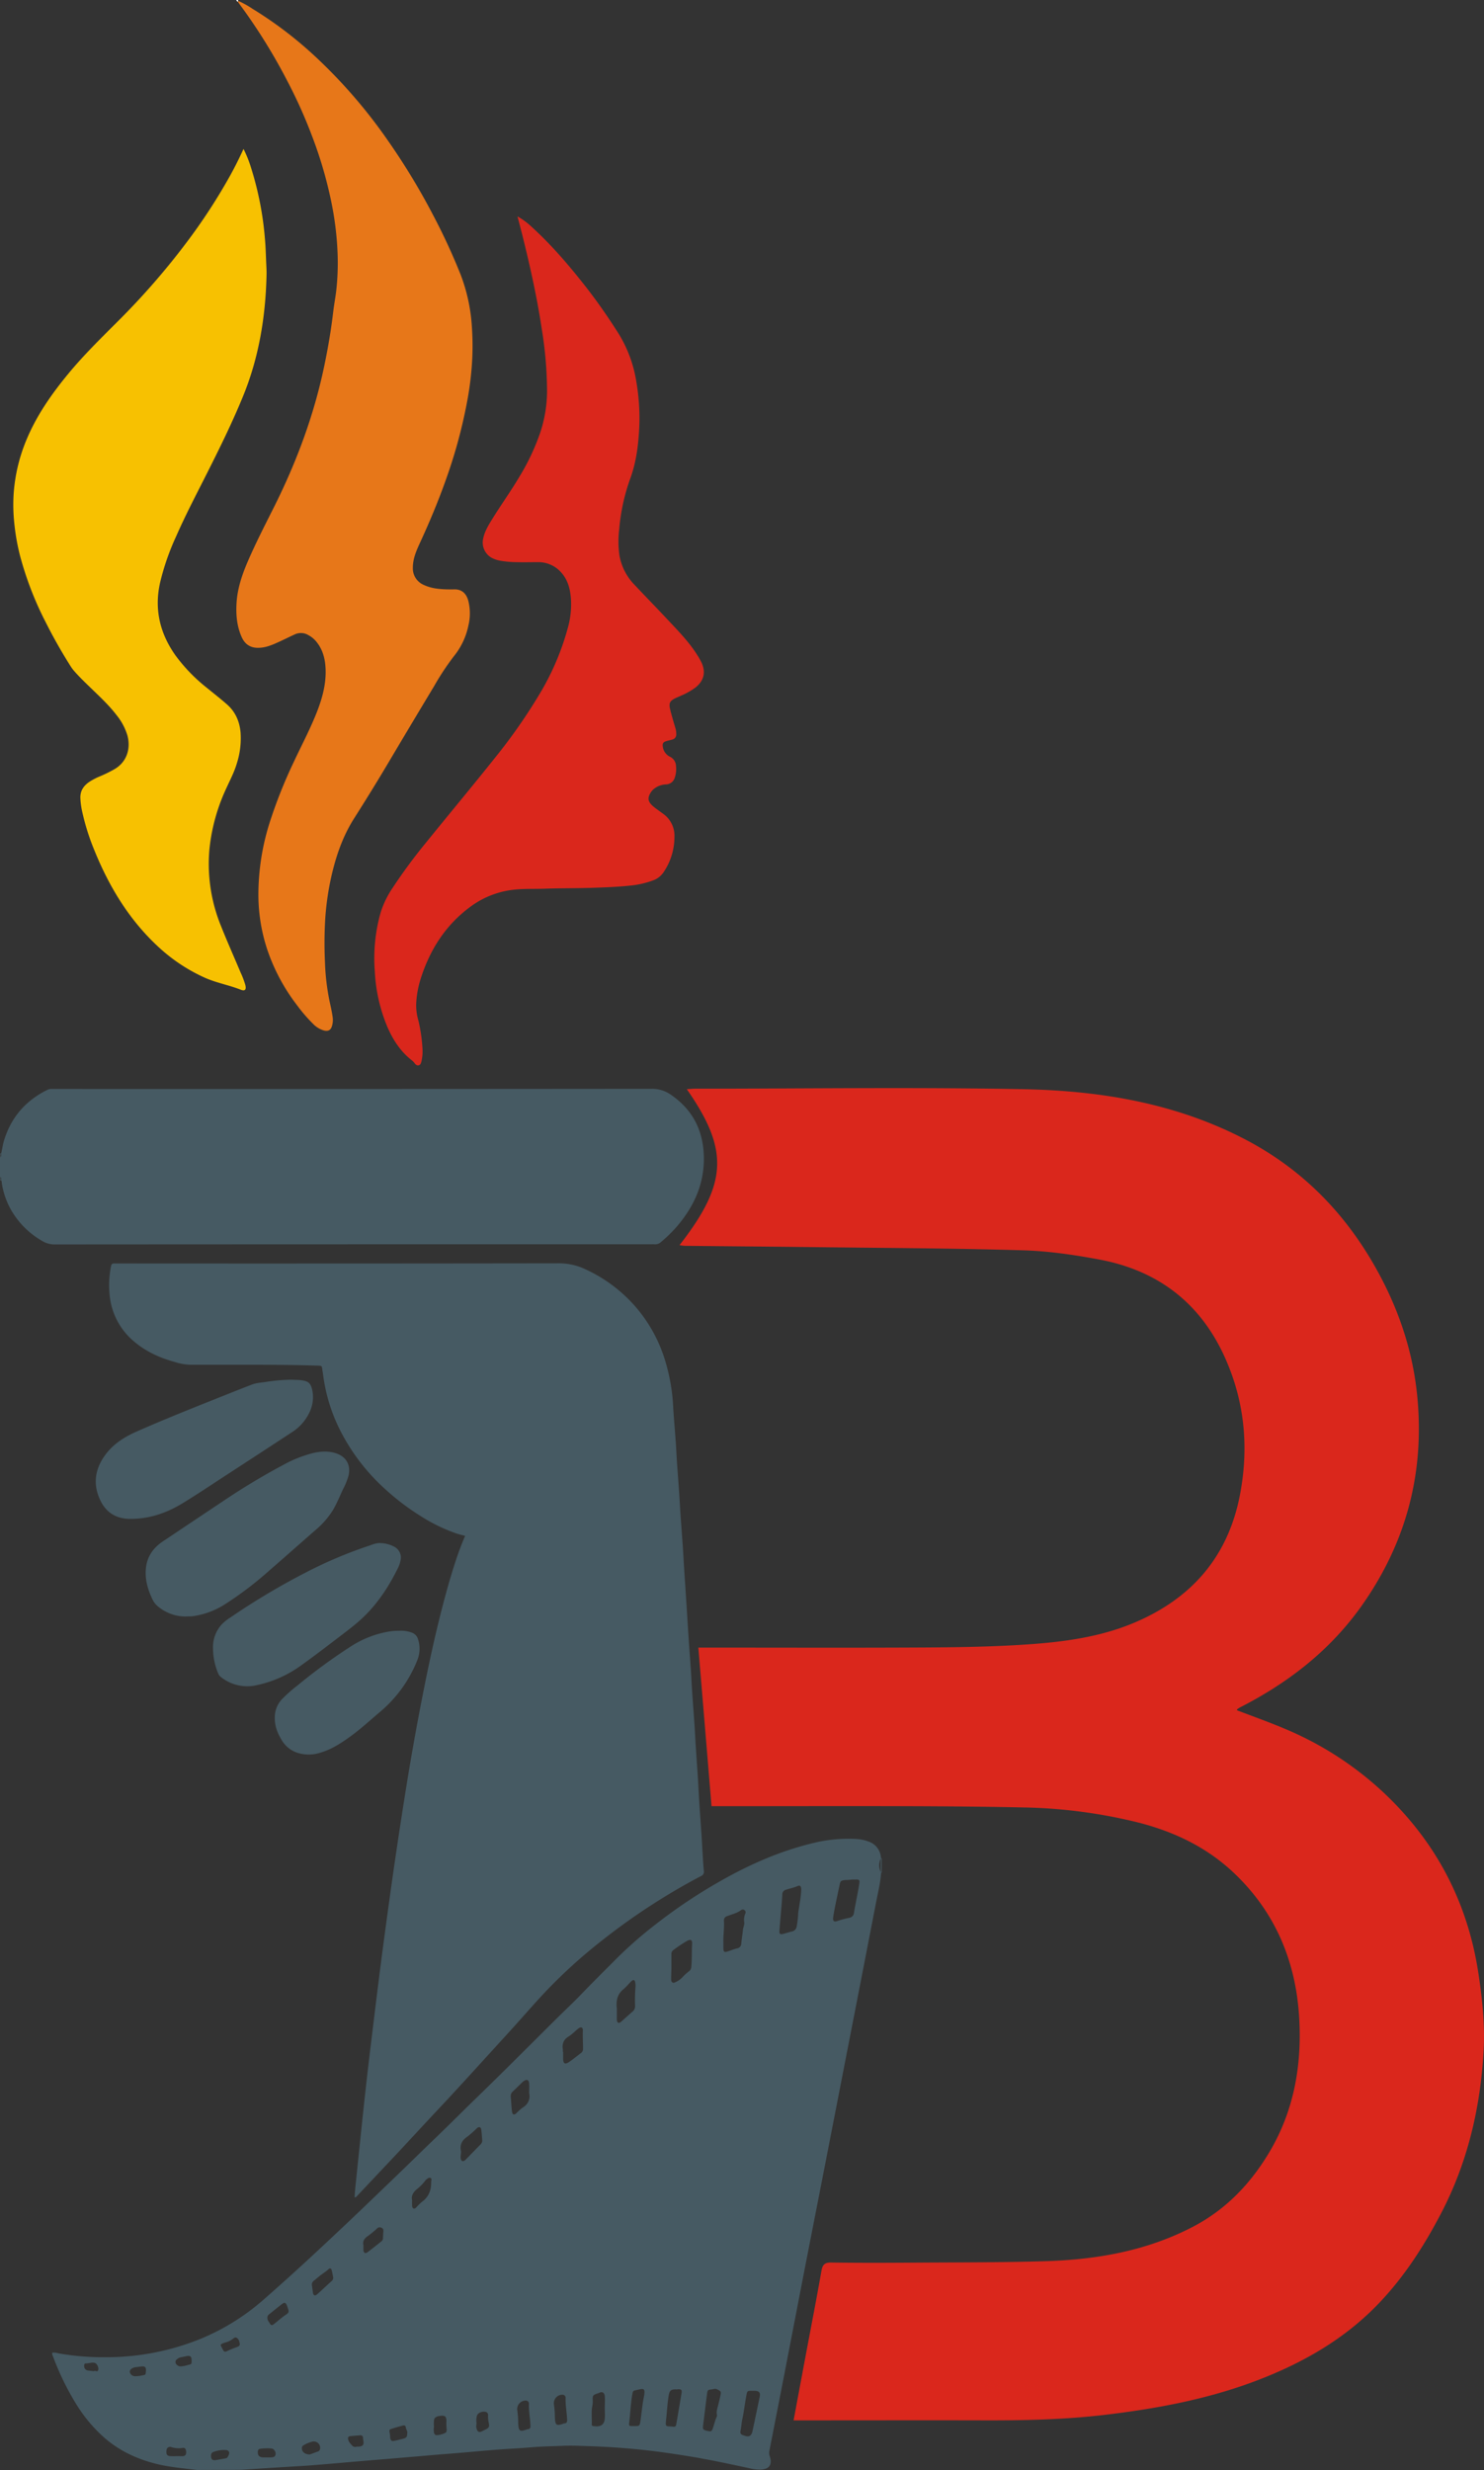
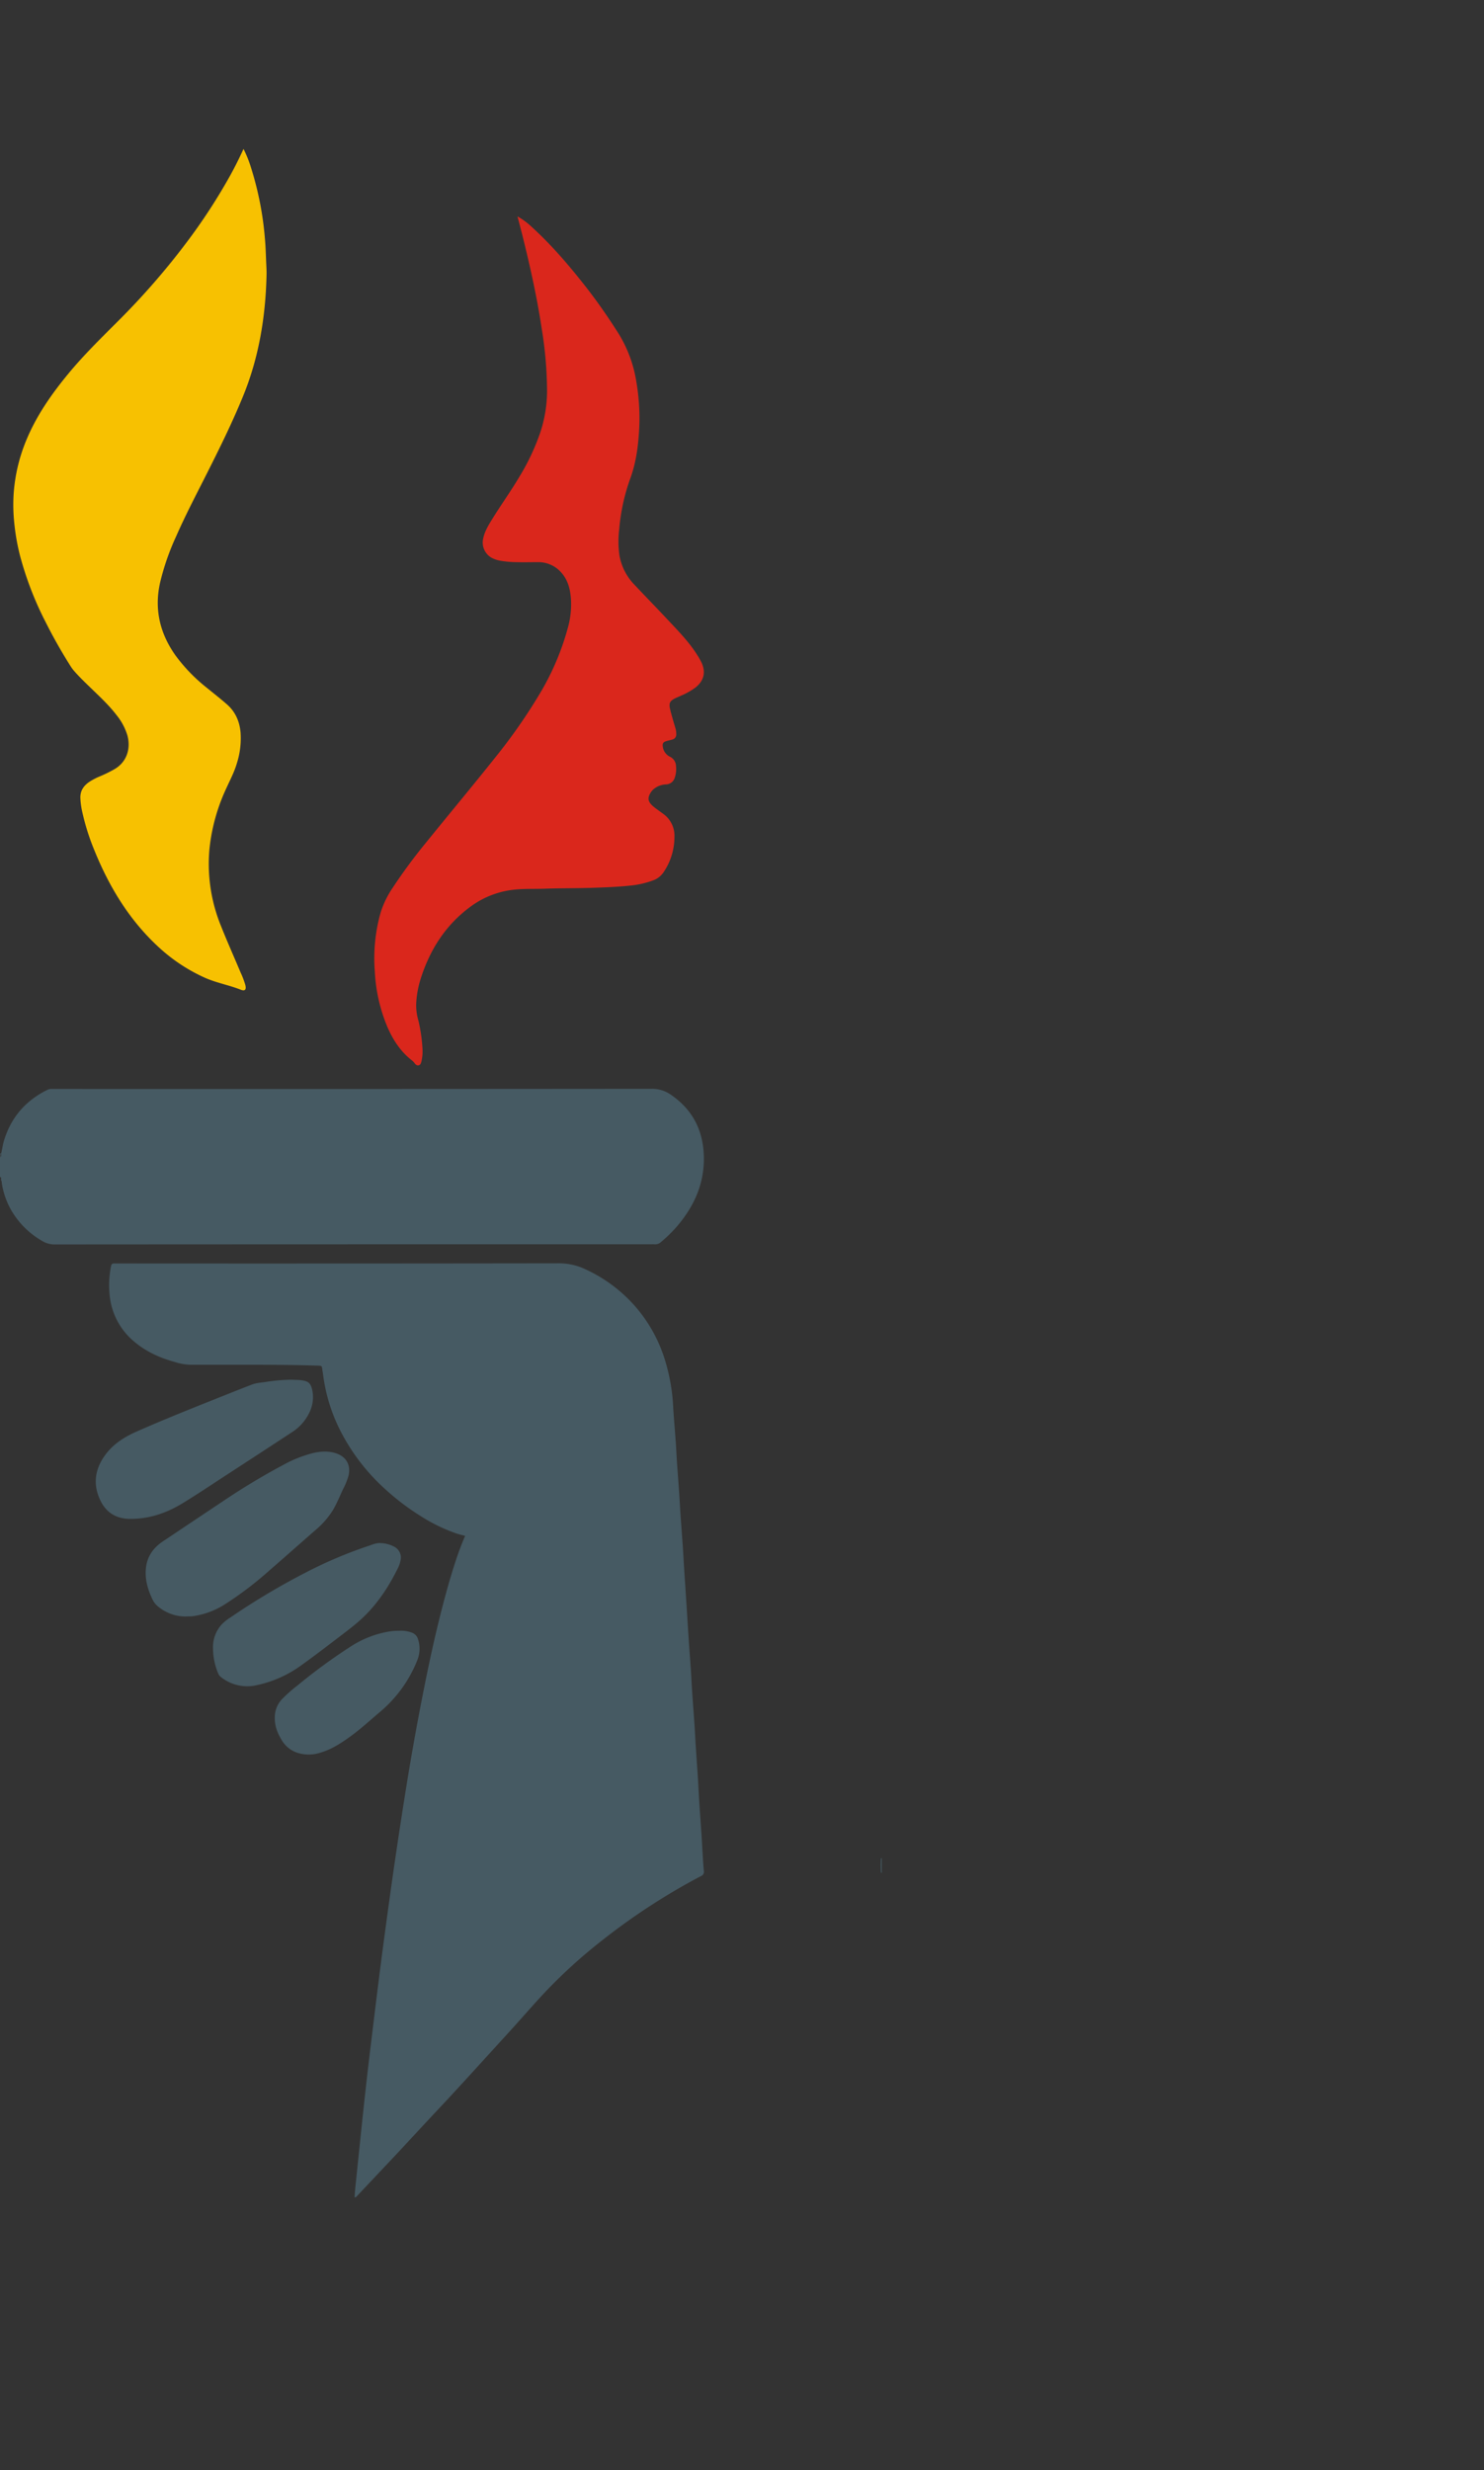
<svg xmlns="http://www.w3.org/2000/svg" viewBox="0 0 795.79 1323.88">
  <rect x="0" y="0" width="795.79" height="1323.88" fill="#333333" stroke="none" />
  <defs>
    <style>.cls-1{fill:#465a63;}.cls-2{fill:#fafbfb;}.cls-3{fill:#e77719;}.cls-4{fill:#f7c101;}.cls-5{fill:#da271c;}</style>
  </defs>
  <title>logo</title>
  <g id="Слой_2" data-name="Слой 2">
    <g id="Слой_1-2" data-name="Слой 1">
      <path class="cls-1" d="M349.54,666.92a13.83,13.83,0,0,1,1.44,0,4.44,4.44,0,0,0,3.49-1.23,75.45,75.45,0,0,0,8.4-8.18c9.32-10.86,14.94-23.13,14.56-37.74-.36-14-6.09-25.07-17.66-33a17.27,17.27,0,0,0-10.26-3.18q-160.2.15-320.39.08c-.56,0-1.12,0-1.68,0a4.18,4.18,0,0,0-2.07.49c-11.65,5.74-19.46,14.76-23.24,27.23-.7,2.29-.93,4.67-1.56,7,0,.67.27,1.43-.57,1.85v10.56c1,.37.44,1.21.57,1.84h0c.48.53.34,1.22.45,1.83a42.37,42.37,0,0,0,4.4,13.11A44.91,44.91,0,0,0,22.6,665.12,12.81,12.81,0,0,0,29.39,667Q189.46,666.89,349.54,666.92Z" />
      <path class="cls-1" d="M472.41,996a67,67,0,0,0,0,7.76l.2,0,.19-.06V996A.48.48,0,0,0,472.41,996Z" />
      <path class="cls-1" d="M.57,618.31,0,618.24v1.92C.58,619.66-.13,618.77.57,618.31Z" />
-       <path class="cls-1" d="M0,630.72v1.92l.57-.08h0C-.14,632.11.59,631.21,0,630.72Z" />
-       <path class="cls-2" d="M127.61,1l.08-.6c0-.15,0-.29,0-.44h-1C126.79.54,127.21.79,127.61,1Z" />
-       <path class="cls-1" d="M472.41,996a9.68,9.68,0,0,0-6.78-9,21.42,21.42,0,0,0-6.3-1.33,77.86,77.86,0,0,0-22.56,2c-18.2,4.29-35.09,11.73-51.25,21A279.87,279.87,0,0,0,352.14,1031a223.35,223.35,0,0,0-21.47,18.71c-6.36,6.41-12.8,12.74-19.06,19.26-4.09,4.27-8.44,8.29-12.64,12.46-14.47,14.35-28.85,28.8-43.48,43-7.34,7.12-14.56,14.37-21.93,21.46-5.24,5-10.44,10.12-15.66,15.18q-12,11.6-24,23.08-13.51,12.9-27.23,25.6-12.56,11.64-25.44,22.91a121,121,0,0,1-32.53,20.44,134.17,134.17,0,0,1-51.06,10.33,140.58,140.58,0,0,1-25.5-1.93c-1.37-.23-2.74-.8-4.17-.43a3.63,3.63,0,0,0,.46,1.93,144.12,144.12,0,0,0,12.71,26,80.51,80.51,0,0,0,15.12,17.85c8.57,7.34,18.54,11.75,29.47,14.18,6.56,1.46,13.23,2,19.87,2.82l20.64-.07c1.6,0,3.19,0,4.79-.14,6.36-.39,12.72-.81,19.09-1.21,5.81-.37,11.62-.65,17.43-1.11,8.42-.65,16.82-1.43,25.24-2.14,6.91-.59,13.83-1.14,20.74-1.72s14-1.21,21-1.8c4.44-.37,8.9-.7,13.34-1.08,6.51-.55,13-1.17,19.52-1.67,5.73-.44,11.47-.65,17.19-1.17,5.89-.53,11.79-.57,17.69-.83,3.9-.18,7.82,0,11.74.14,9,.24,18,.81,27,1.66,9.21.88,18.36,2.19,27.49,3.66,11.28,1.81,22.44,4.2,33.6,6.62a21.82,21.82,0,0,0,5.69.67c4.78-.21,6.46-2.58,5-7.13a5.31,5.31,0,0,1-.24-2.79q4-20.44,8-40.9,4.86-25.15,9.72-50.31,5.21-26.79,10.47-53.57,5.46-28,10.89-55.93,4.35-22.32,8.7-44.65,4.78-24.56,9.54-49.12c1-5.17,2.31-10.29,2.61-15.57A8.15,8.15,0,0,1,472.41,996ZM52.52,1270.6a.69.69,0,0,1-.81.32c-.46-.09-.91-.32-1.45,0-.88-.1-1.82-.2-2.76-.32a2.41,2.41,0,0,1-2.36-2.83c0-.54.26-1,.78-1,1.58,0,3.12-.66,4.72-.34C52.06,1266.64,53.25,1269.35,52.52,1270.6Zm25.72.45c-.16,1.85-.16,1.82-2,2.12a16.87,16.87,0,0,1-4,.45,3,3,0,0,1-2.45-1.64,1.74,1.74,0,0,1,.47-2.16,4.87,4.87,0,0,1,2.58-1.07c.93-.09,1.87-.22,2.8-.34C77.81,1268.14,78.43,1268.76,78.24,1271.05Zm20,45.39a12,12,0,0,1-1.9,0H94.7a35,35,0,0,1-3.55,0c-1.67-.18-2.14-1.08-1.85-3.16a1.87,1.87,0,0,1,2.55-1.68,12.58,12.58,0,0,0,6.06.45c1.15-.23,1.7.4,1.86,1.62C100,1315.35,99.53,1316.23,98.26,1316.44Zm2.64-48.87a17.09,17.09,0,0,1-3.94.78,3,3,0,0,1-2.58-1.43,1.75,1.75,0,0,1,.29-2.2,4.91,4.91,0,0,1,2.48-1.27c.93-.17,1.84-.38,2.77-.58,2.18-.45,2.85.12,2.84,2.42C102.76,1267.14,102.75,1267.12,100.9,1267.57Zm20.4,50c-2,.39-3.93.71-5.89,1.06-.93,0-1.78-.07-2.08-1.2-.37-1.34-.11-2.78,1-3.16a15.51,15.51,0,0,1,6.95-1.07,1.66,1.66,0,0,1,1.66,1.45C123,1315.46,122,1317.45,121.3,1317.58ZM127,1258a55.65,55.65,0,0,0-5.47,2.26c-1,.45-1.54.1-2-.89-1.23-2.52-2.24-2.72,1.32-3.86a10.89,10.89,0,0,0,4.22-2.07,2.08,2.08,0,0,1,1.3-.6,3,3,0,0,1,.65.23c1.11.72,1.32,1.94,1.54,3.08S127.79,1257.75,127,1258Zm20.76,57.45c-.13,1.14-.84,1.64-2.42,1.68-.79,0-1.59,0-2.38,0h-1.67c-2.28,0-3.28-1.14-3-3.38a1.3,1.3,0,0,1,1.24-1.23,25.48,25.48,0,0,1,6.17-.14C146.94,1312.5,147.94,1314.14,147.8,1315.45Zm5.65-74.88c-2.26,1.52-4.28,3.33-6.39,5-1.15.93-1.66.9-2.42-.37-.52-.87-1.26-1.69-1.2-2.82a2.09,2.09,0,0,1,.84-1.89c2.3-1.84,4.58-3.72,6.92-5.52,1.39-1.08,2-.88,2.68.7.24.59.44,1.19.63,1.8C155,1239,154.84,1239.63,153.45,1240.57Zm18.21,71.92a1.63,1.63,0,0,1-.87,1.36c-1.63.64-3.28,1.22-4.61,1.7-2.61,0-4.29-1.39-4.24-3.32a1.59,1.59,0,0,1,.83-1.58,18.09,18.09,0,0,1,4.86-2A3.43,3.43,0,0,1,171.66,1312.49Zm6.22-89.9c-2.59,2.37-5.14,4.79-7.76,7.12-1.17,1-2,.68-2.29-.88a1.93,1.93,0,0,1,0-.24c-.8-6.13-1.31-4.52,3.21-8.37,1.67-1.42,3.62-2.51,5.22-4,.68-.64,1.35-.43,1.62.51.36,1.3.56,2.65.83,4A2.36,2.36,0,0,1,177.88,1222.59Zm14.5,88.77c-.31,0-.64,0-1.06,0a2.21,2.21,0,0,1-2.51-.64c-.94-1.09-2-2.07-2.13-3.63a1.08,1.08,0,0,1,1-1.32c1.82-.19,3.64-.35,5.47-.47a1.29,1.29,0,0,1,1.55,1.39,10,10,0,0,0,.17,1.43C195.25,1310.35,194.6,1311.18,192.38,1311.36Zm13.22-115.24c-.06,1.2-.17,2.39-.18,3.59a2.21,2.21,0,0,1-1.06,1.78c-2.37,1.89-4.75,3.79-7.17,5.62-1.2.91-2.09.46-2.27-1a1.92,1.92,0,0,1,0-.24v-2.55c-.56-2.1.58-3.66,2.6-5a53.54,53.54,0,0,0,4.62-3.8,2,2,0,0,1,2.38-.52C205.57,1194.45,205.64,1195.21,205.6,1196.12Zm12.8,108.05c0,2-.36,2.46-2.19,2.94-1.53.39-3.06.81-4.62,1.13s-2-.09-2.3-1.58c-.1-.63,0-1.28-.15-1.9-.56-3-.44-2.48,2.43-3.43,1.43-.48,2.9-.82,4.35-1.25.92-.27,1.62-.08,1.76,1S218.59,1303.1,218.4,1304.17Zm12.85-135.11a.6.6,0,0,0,0,.23c.12,4.47-1.25,8.21-5,10.91a34.75,34.75,0,0,0-3.05,3c-1,1-2,.65-2.16-.74a24.42,24.42,0,0,1,0-3.11c-.58-2.42.53-4.3,2.56-6a23.8,23.8,0,0,0,4.34-4.4,4.74,4.74,0,0,1,1.41-1.27,1.58,1.58,0,0,1,1.56-.34C231.57,1167.75,231.38,1168.43,231.25,1169.06Zm8.06,134.5c-.54.91-4.85,2-5.74,1.54a2.1,2.1,0,0,1-.88-1.62,9.93,9.93,0,0,1,.06-2.83,14.51,14.51,0,0,1,0-3.09c0-1.4.77-2,1.88-2.4a4.09,4.09,0,0,1,.69-.17c3.51-.64,4.29.08,4.07,3.62-.06,1,.09,2.06.12,3.09A3.2,3.2,0,0,1,239.31,1303.56Zm9.63-145.41c-.86.44-1.47.08-1.75-.89-.41-1.43.2-2.85.06-4.24-.73-3.41.48-5.83,3.35-7.75a62.18,62.18,0,0,0,5.19-4.59c1.15-1,2.13-.63,2.34.85.25,1.81.35,3.64.5,5.46a2.87,2.87,0,0,1-.89,2.38c-2.58,2.61-5.13,5.26-7.7,7.88A4.48,4.48,0,0,1,248.94,1158.15Zm11.64,143.92c-.64.33-1.28.65-1.93,1-1.78.84-2.54.42-3.09-1.53-.3-1,.07-2.06,0-3.08a10.89,10.89,0,0,1,.13-3.32c.46-2.11,3.18-2.84,4.85-2.42a1.7,1.7,0,0,1,1.23,1.86,17.23,17.23,0,0,0,.46,4.48C262.45,1300.71,262.11,1301.28,260.58,1302.07Zm14-170.27c-.29-2.69-.44-5.38-.64-8.07a3,3,0,0,1,.93-2.58c1.86-1.74,3.66-3.55,5.49-5.32a5.06,5.06,0,0,1,.58-.42c1.59-1.14,2.7-.68,2.86,1.31.13,1.5,0,3,0,5.16.67,3-.37,5.9-3.67,7.91a28.6,28.6,0,0,0-3.2,2.86C275.63,1133.78,274.77,1133.5,274.59,1131.8ZM282.94,1302a.62.62,0,0,0-.23.07c-4,1.47-4.61,1-4.81-3.1a52.11,52.11,0,0,0-.52-7.15,4.56,4.56,0,0,1,4.63-5.16,1.62,1.62,0,0,1,1.63,1.74c-.13,3.85.61,7.62.79,11.11C284.57,1301,284.4,1302,282.94,1302Zm19.66-3.13a.63.63,0,0,0-.22.07c-4,1.47-4.62,1-4.81-3.1a53.75,53.75,0,0,0-.53-7.15,4.57,4.57,0,0,1,4.64-5.16,1.62,1.62,0,0,1,1.63,1.74c-.13,3.85.61,7.62.78,11.11C304.24,1297.9,304.07,1298.86,302.6,1298.91Zm8.9-198.46c-2.08,1.6-4.12,3.27-6.28,4.75s-3.18,1-3.24-1.64c0-1.27,0-2.55,0-3.82h-.16a7.87,7.87,0,0,0,0-1.19c-.47-3,.35-5.33,3.12-7,1.88-1.15,3.41-2.86,5.17-4.23,1.45-1.13,2.53-.7,2.45,1.1-.15,3.27.09,6.53.09,9.79A2.74,2.74,0,0,1,311.5,1100.45ZM324.33,1296c-.26,4.29-2.91,4.84-6.32,4.31-.63-.1-.7-.58-.68-1.07.14-3.26-.36-6.53.32-9.77a14.58,14.58,0,0,0,.17-3.56c-.09-1.81.36-2.32,2.14-2.9a10.19,10.19,0,0,0,1.34-.49c1.51-.76,2.81-.28,3,1.77s0,4.29,0,6.44h0C324.34,1292.47,324.43,1294.23,324.33,1296Zm6.5-213a7.55,7.55,0,0,1-.05-1.43v-4.79a1.92,1.92,0,0,0,0-.24c-.5-4.06.2-7.65,3.61-10.42,1.53-1.24,2.75-2.88,4.2-4.24,1.09-1,1.82-.75,2.08.75a10,10,0,0,1,.09,2.62,86.47,86.47,0,0,0-.2,9.79,3.68,3.68,0,0,1-1.35,3.13c-2.1,1.82-4.15,3.7-6.23,5.53C331.91,1084.6,331.11,1084.34,330.83,1083Zm14.45,201.74c-.86,4.2-1.19,8.51-1.83,12.76-.42,2.82-.48,2.81-3.35,2.83-.4,0-.79,0-1.19,0-1.48,0-1.7-.2-1.52-1.69.61-5,.79-10.1,1.65-15.11.34-2,.44-2.14,2.26-2.5C344.66,1280.31,346.38,1279.31,345.28,1284.7Zm20.24-2.33c-.75,4.55-1.53,9.1-2.31,13.64-.2,1.18-.39,2.36-.62,3.53a1.22,1.22,0,0,1-1.53,1.1c-4.24-.5-4.34.61-3.8-4.5.4-3.78.62-7.58,1.18-11.35.41-2.78.67-4.43,4.39-4.14a8.63,8.63,0,0,1,1.21-.11C365.29,1280.61,365.73,1281.11,365.52,1282.37ZM371.13,1042c-.26,4.06,0,8.14-.42,12.19a3.12,3.12,0,0,1-1.09,2.26,27.08,27.08,0,0,0-3.84,3.52,12,12,0,0,1-3.73,2.51c-1.19.66-2.15,0-2.15-1.54,0-1.91.09-3.83.14-5.74,0-.4,0-.8,0-1.2,0-2.16,0-4.31,0-6.47a2.49,2.49,0,0,1,1-2.31,79.64,79.64,0,0,1,7.35-4.91C370.42,1039.24,371.28,1039.74,371.13,1042Zm15.26,241.65c-.4,2-.88,3.87-1.35,5.8-.38,1.54-.94,3-.61,4.69a2,2,0,0,1-.07,1.17c-1,2.11-1.42,4.39-2.21,6.55-.29.83-.71,1.43-1.81,1.26-.37-.08-.85-.15-1.31-.26-2-.48-2.25-.88-2-2.81.7-5.67,1.42-11.34,2.12-17,.24-1.89.4-2.18,2.31-2.35,1.05-.1,2-.67,3.23,0C386.48,1281.63,386.78,1281.77,386.39,1283.68Zm9-239.38c-1.8.41-3.48,1.12-5.21,1.69s-2.22.25-2.27-1.73c0-1,0-2.08,0-3.12-.09-3.9.54-7.79.3-11.7A2.3,2.3,0,0,1,390,1027c2.49-1,5.19-1.57,7.42-3.22a1.42,1.42,0,0,1,1.79,0,1.44,1.44,0,0,1,.42,1.92,8.7,8.7,0,0,0-.53,4.68c.16,1.4-.58,2.63-.71,4-.24,2.45-.65,4.89-.87,7.34A2.67,2.67,0,0,1,395.37,1044.3Zm12,240.37q-1.69,8.16-3.43,16.33c-.18.85-.34,1.71-.56,2.55-.58,2.16-1.91,2.79-4.06,2-1.09-.41-2.44-.52-2.31-2.18.5-2.28.57-4.62,1.06-6.85.93-4.28,1.36-8.64,2.22-12.92.39-2,.53-2.14,2.42-2.14.71,0,1.43,0,2.14,0C407.14,1281.55,407.84,1282.42,407.38,1284.67Zm20.65-259a53.41,53.41,0,0,1-.8,6.86,3.2,3.2,0,0,1-2.56,2.73c-1.47.35-2.9.84-4.37,1.22-2,.54-2.49.19-2.33-1.87.28-3.73.63-7.45.93-11.17.22-2.61.44-5.23.6-7.85a2.58,2.58,0,0,1,1.87-2.67c2.1-.7,4.28-1.09,6.34-2,1.41-.62,2,.2,1.93,2.25C429.46,1017.39,428.52,1021.5,428,1025.68Zm32.76-16.18c-.43,2.91-1,5.79-1.57,8.69-.43,2.34-.93,4.68-1.28,7a3,3,0,0,1-2.54,2.76,55.23,55.23,0,0,0-6.67,1.81c-1.4.47-2.15-.11-2-1.68.31-2.44.81-4.86,1.29-7.28.71-3.51,1.47-7,2.21-10.51.43-2.05.66-2.28,2.8-2.57.63-.09,1.27,0,1.91-.08s1.11-.09,1.66-.13v-.07c.72,0,1.44,0,2.15,0C460.73,1007.34,461.08,1007.58,460.79,1009.5Z" />
      <path class="cls-1" d="M191.27,1177.22l10.85-11.5c3.83-4.07,7.68-8.12,11.5-12.21,5.07-5.43,10.1-10.88,15.16-16.31,4.52-4.85,9.07-9.67,13.57-14.53q7.47-8.1,14.88-16.25,8.81-9.64,17.59-19.29c5.9-6.51,11.61-13.18,17.65-19.55A276.93,276.93,0,0,1,323,1039.92a343.77,343.77,0,0,1,53-34.43,2.34,2.34,0,0,0,1.44-2.65c-.19-2-.33-4-.46-6-.26-4.22-.48-8.44-.76-12.66-.41-6.36-.88-12.73-1.29-19.09-.27-4.14-.44-8.28-.71-12.42-.37-5.73-.79-11.45-1.16-17.17-.24-3.74-.4-7.49-.66-11.23-.38-5.72-.84-11.44-1.22-17.16-.26-3.82-.42-7.64-.67-11.46-.36-5.41-.79-10.81-1.15-16.22-.44-6.6-.84-13.21-1.26-19.81s-.88-13.36-1.31-20c-.23-3.66-.41-7.33-.66-11-.39-5.64-.83-11.27-1.22-16.91-.25-3.66-.42-7.33-.67-11-.37-5.4-.8-10.8-1.17-16.21-.26-3.82-.42-7.64-.69-11.46-.44-6.21-1-12.4-1.37-18.61a102.76,102.76,0,0,0-4.33-25.16,78.84,78.84,0,0,0-16.75-29.86,79.78,79.78,0,0,0-26.55-19.36,32.56,32.56,0,0,0-13.88-2.94q-118.06.17-236.14.08c-.64,0-1.29,0-1.92,0-1.17-.1-1.7.33-1.92,1.54a51.66,51.66,0,0,0-.42,17.84,36.67,36.67,0,0,0,12.21,21.95c6.57,5.78,14.29,9.27,22.64,11.55a30,30,0,0,0,7.75,1.41c22.79.1,45.58-.23,68.36.47,2.55.08,2.55,0,2.83,2.48.08.64.23,1.26.31,1.89a91.91,91.91,0,0,0,9,29.91,108.06,108.06,0,0,0,23.9,31.5,130.08,130.08,0,0,0,19.4,14.81A90.69,90.69,0,0,0,245,822c1.42.47,2.88.79,4.43,1.21-2,4.56-3.63,9.06-5.13,13.6-3.37,10.24-6.17,20.64-8.76,31.11-4.07,16.44-7.45,33-10.62,49.65q-4,21-7.38,42.2-3.08,19.26-5.89,38.55c-1.9,12.94-3.66,25.89-5.4,38.85-2.53,18.73-4.81,37.48-7.08,56.23q-2,16.26-3.77,32.54c-1.66,15.37-3.22,30.75-4.81,46.12-.2,1.87-.32,3.76-.47,5.61C190.77,1177.85,191,1177.5,191.27,1177.22Z" />
-       <path class="cls-3" d="M127.61,1c.18.27.34.55.53.8A304.72,304.72,0,0,1,154,43.27,262.72,262.72,0,0,1,167.36,73a224.23,224.23,0,0,1,9.83,33A169.21,169.21,0,0,1,181,135.13a132.35,132.35,0,0,1-.8,21.52c-.45,3.48-1.1,6.92-1.51,10.4-1.13,9.76-2.79,19.42-4.79,29-5.55,26.67-15,51.93-27.22,76.23-4.63,9.21-9.33,18.38-13.46,27.83-3.23,7.42-5.9,15-6.38,23.2-.37,6.2.18,12.32,2.72,18.07,1.65,3.73,4.45,5.85,8.79,5.84,4.07,0,7.63-1.54,11.19-3.17,2.91-1.32,5.76-2.77,8.67-4.08a7.72,7.72,0,0,1,7.14.44,13.86,13.86,0,0,1,4.09,3.28c3.63,4.29,4.95,9.4,5.16,14.86.32,8.15-1.81,15.83-4.75,23.29-3.64,9.23-8.34,18-12.5,26.95A259.45,259.45,0,0,0,144.89,440a127.87,127.87,0,0,0-6.32,40.75,93.69,93.69,0,0,0,4.68,28,102.55,102.55,0,0,0,16.07,30.08,83.76,83.76,0,0,0,8.43,9.8,13.16,13.16,0,0,0,6.05,3.72c2.24.51,3.59-.25,4.22-2.41a11.27,11.27,0,0,0,.37-4.73c-.4-3-1.12-6-1.74-8.93a123.62,123.62,0,0,1-2.39-20.65,216.21,216.21,0,0,1,.08-22.05,147.78,147.78,0,0,1,3.21-23.21c2.5-11.23,6.16-22,12.36-31.76s12.23-19.49,18.1-29.39q12.35-20.82,24.83-41.54a140,140,0,0,1,10.59-16,38.11,38.11,0,0,0,7.77-16.52,27.42,27.42,0,0,0-.1-13.26c-1.1-3.91-3.58-6.19-7.81-6-1.19.06-2.4,0-3.6,0-4.24-.12-8.44-.53-12.36-2.36a9.61,9.61,0,0,1-5.94-9.32c0-4.58,1.73-8.73,3.6-12.8,5.08-11,9.81-22.21,13.88-33.65a271.82,271.82,0,0,0,12-44.6,168.74,168.74,0,0,0,2.39-21.37,144.4,144.4,0,0,0-.21-16.51,94.17,94.17,0,0,0-6-28,332.07,332.07,0,0,0-15-32.38A356,356,0,0,0,208.33,75.8a277,277,0,0,0-40.44-46.58A210.29,210.29,0,0,0,135.42,4.73,50.71,50.71,0,0,0,127.69.44.37.37,0,0,1,127.61,1Z" />
      <path class="cls-4" d="M10.76,297.93a177.42,177.42,0,0,0,13.8,35.68q6.09,12.11,13.35,23.55a20.41,20.41,0,0,0,1.86,2.49c2.94,3.38,6.19,6.45,9.4,9.56,4.64,4.5,9.39,8.91,13.33,14.08a31.66,31.66,0,0,1,5.83,10.92c1.91,7.1-.38,14.22-6.85,18a69.33,69.33,0,0,1-7.73,3.82A35.76,35.76,0,0,0,48,419c-3.19,2.14-5.11,4.93-4.89,9a41.51,41.51,0,0,0,.83,6.4,122.89,122.89,0,0,0,6.44,20.79c8.22,20.43,19.44,38.84,36,53.64a92,92,0,0,0,23,15c6.35,2.93,13.25,4.08,19.71,6.63,2.28.9,3.08,0,2.47-2.51A46.88,46.88,0,0,0,129,521.2c-3.5-8.32-7.19-16.56-10.52-24.94a87.92,87.92,0,0,1-6.15-41.3,101.07,101.07,0,0,1,9-32.39c2-4.42,4.31-8.72,5.68-13.44a44.07,44.07,0,0,0,2-16.52c-.55-6-2.8-11.15-7.36-15.12-3.48-3.05-7.14-5.9-10.72-8.83A89.79,89.79,0,0,1,94,351.15c-8.22-11.67-11.3-24.44-8.22-38.58a131,131,0,0,1,8.67-25.08c5-11.41,10.82-22.46,16.43-33.59,6.8-13.48,13.48-27,19.24-41,8.68-21,12.31-43,12.81-65.62.06-2.55-.15-5.1-.24-7.65-.15-3.83-.27-7.65-.61-11.47A172,172,0,0,0,134.65,90a63.68,63.68,0,0,0-4.07-10.18c-2.35,5.18-4.69,9.79-7.19,14.33a307.47,307.47,0,0,1-22,34A392,392,0,0,1,63,172.41c-9,9-18.07,17.87-26.18,27.68C27.67,211.15,19.49,222.81,14,236.2a90.92,90.92,0,0,0-6.65,28.05,92.14,92.14,0,0,0,.23,15.31A117.65,117.65,0,0,0,10.76,297.93Z" />
      <path class="cls-5" d="M263.52,298.91a16,16,0,0,0,4.27,1.54,54.46,54.46,0,0,0,9.27.86c3.83.11,7.68,0,11.51,0a16.18,16.18,0,0,1,11.82,4.93c4.06,4.15,5.39,9.33,5.78,14.84a46.07,46.07,0,0,1-1.66,15.4,140.08,140.08,0,0,1-14.1,33.71A298.22,298.22,0,0,1,265.57,406c-12.17,15.29-24.71,30.29-37,45.47A287.88,287.88,0,0,0,210.47,476a50.25,50.25,0,0,0-6.35,13.1A90.05,90.05,0,0,0,201,520.78a87.75,87.75,0,0,0,6.85,29.93c3,6.8,7,12.93,12.94,17.57a8,8,0,0,1,1.5,1.53c.54.74,1.2,1.39,2.18,1.19s1.29-1.16,1.49-2a23.17,23.17,0,0,0,.59-6.89,84.14,84.14,0,0,0-2.2-15.14,29.84,29.84,0,0,1-1.19-8.5,52.7,52.7,0,0,1,2.42-13.86c5-15.74,13.52-29.05,27-38.86a47.71,47.71,0,0,1,24.16-9c5-.46,10-.23,15.07-.41,8.54-.31,17.09-.19,25.64-.48,6.78-.23,13.56-.45,20.3-1.18a48.23,48.23,0,0,0,12.58-2.85,11.42,11.42,0,0,0,5.54-4.38,33.75,33.75,0,0,0,5.8-18.95,14.4,14.4,0,0,0-6.12-12.36c-1.16-.84-2.33-1.68-3.48-2.54a22.91,22.91,0,0,1-2.24-1.8c-2.44-2.33-2.66-4.15-.88-7a7.6,7.6,0,0,1,1.92-2.12,11.07,11.07,0,0,1,6.21-2.25,5,5,0,0,0,4.77-3.67,13.92,13.92,0,0,0,.65-6.12,5.68,5.68,0,0,0-3.15-5,7,7,0,0,1-3.93-5.41c-.25-1.75.18-2.48,1.91-3,1.06-.35,2.18-.51,3.23-.86a2.73,2.73,0,0,0,2.08-2.87,10.88,10.88,0,0,0-.34-2.84c-.52-1.76-1.06-3.52-1.55-5.28-.54-1.93-1.11-3.84-1.51-5.79-.55-2.62,0-3.82,2.41-5.1,1.2-.64,2.48-1.11,3.7-1.69a37.21,37.21,0,0,0,7.69-4.37c4.41-3.58,5.54-8.09,3.18-13.24a35.7,35.7,0,0,0-2.36-4.17c-4.2-6.66-9.64-12.31-15-18-6.11-6.54-12.36-12.94-18.49-19.46a30,30,0,0,1-8.17-15.7,52.68,52.68,0,0,1-.16-14.08,106.55,106.55,0,0,1,5.77-26.84c3-8,4.22-16.2,4.8-24.56a114.06,114.06,0,0,0-1.36-27.67A69.56,69.56,0,0,0,331.83,179C326.58,170.7,321,162.6,315,154.84c-9.13-11.73-18.72-23.05-29.73-33.09A38,38,0,0,0,277.5,116c1,3.89,1.92,7.26,2.76,10.65,4.06,16.33,7.71,32.75,10.22,49.41a212.83,212.83,0,0,1,2.88,33.81,71.77,71.77,0,0,1-3.54,21.63,119.84,119.84,0,0,1-11.16,23.8c-4.51,7.64-9.7,14.85-14.37,22.38-2.27,3.66-4.6,7.31-5.32,11.69A9.42,9.42,0,0,0,263.52,298.91Z" />
      <path class="cls-1" d="M84.51,860.85a23.06,23.06,0,0,0,15,5.57c1.75-.12,3,0,4.3-.22a42.92,42.92,0,0,0,17.09-6.51,186.56,186.56,0,0,0,23.61-18c8.15-7.05,16.2-14.2,24.31-21.29a45.39,45.39,0,0,0,9.76-11.1c2.1-3.6,3.66-7.45,5.41-11.21a35.22,35.22,0,0,0,3-7.56c1.05-5.17-1.2-9.44-6.1-11.32-4.26-1.63-8.61-1.39-13-.4a67.49,67.49,0,0,0-16,6.36,363.11,363.11,0,0,0-32.62,19.66c-10.65,7.07-21.26,14.21-31.9,21.31-5.44,3.63-8.75,8.54-9.19,15.18-.38,5.74,1.21,11.06,3.7,16.14A10.35,10.35,0,0,0,84.51,860.85Z" />
      <path class="cls-1" d="M121.91,790.26q17.28-11.22,34.51-22.53A25.5,25.5,0,0,0,166,756.91a18.64,18.64,0,0,0,1.44-11.9c-.76-3.44-1.92-4.64-5.4-5.16-1.88-.28-3.81-.24-5.71-.34a91.69,91.69,0,0,0-14.05,1.23c-2.44.35-4.93.47-7.27,1.39-3.64,1.42-7.28,2.83-10.92,4.28-17,6.78-34.13,13.5-50.92,20.92-7,3.1-13.2,7.15-17.53,13.63-4.74,7.09-5.67,14.6-2.17,22.5,3.1,7,8.52,10.56,16.16,10.63,10.11.1,19.38-3,27.91-8.15C105.79,800.94,113.8,795.53,121.91,790.26Z" />
      <path class="cls-1" d="M118.53,898.91a22.59,22.59,0,0,0,19.21,4.29,62.56,62.56,0,0,0,24.08-10.82c6.5-4.65,12.85-9.51,19.2-14.36,4.94-3.79,10-7.47,14.44-11.85,7.63-7.47,13.3-16.32,18-25.85a15.92,15.92,0,0,0,1.36-4.08,6.54,6.54,0,0,0-3-7,16.51,16.51,0,0,0-7.52-2.15c-2.49-.22-4.69.83-6.94,1.57a234.79,234.79,0,0,0-33.91,14.44,373.29,373.29,0,0,0-39.69,23.71,25.35,25.35,0,0,0-5,4,18.14,18.14,0,0,0-4.52,12.94,35.12,35.12,0,0,0,2.74,13.12A4.72,4.72,0,0,0,118.53,898.91Z" />
      <path class="cls-1" d="M161,939.87a19.9,19.9,0,0,0,10.63-.42c6.1-1.75,11.31-5.15,16.36-8.82,5.36-3.89,10.25-8.37,15.29-12.65a69.78,69.78,0,0,0,20.59-28.38,16.4,16.4,0,0,0,.3-11,5.23,5.23,0,0,0-3.29-3.52,15.86,15.86,0,0,0-6.8-1,31.66,31.66,0,0,0-5,.32,54.25,54.25,0,0,0-21.45,8.38,300.48,300.48,0,0,0-28,20.51,79.24,79.24,0,0,0-8.42,7.45,14.18,14.18,0,0,0-3.86,9.52c-.16,4.85,1.55,9,4.08,13A15.23,15.23,0,0,0,161,939.87Z" />
      <g id="vqvXat.tif">
-         <path class="cls-5" d="M663.27,916.65c8.8,3.39,17.72,6.52,26.39,10.23a177.83,177.83,0,0,1,51.59,33.26c28.38,26.39,45.57,58.81,51.45,96.94,2.15,13.94,3.67,28.29,2.87,42.31-1.73,30.45-8.58,59.82-22.94,87.2-9.18,17.5-19.73,33.89-33.43,48.16-18.12,18.88-40.24,31.55-64.41,40.85-26.7,10.27-54.54,15.44-82.9,18.78-21.22,2.49-42.41,2.93-63.69,2.88-32.31-.08-64.62,0-96.94,0h-5.69c2.26-12.16,4.42-23.77,6.6-35.38,2.8-14.94,5.72-29.87,8.35-44.84.59-3.33,1.83-4.4,5.23-4.36,14.26.2,28.51.17,42.77.07,24.05-.17,48.11-.07,72.15-.8,27.37-.84,54-5.47,78.68-18.26,17.9-9.26,31.14-23.08,41.31-40.12,13.34-22.37,17.57-47,16-72.5-1.83-30-12.85-56.22-34.93-77.16-15.59-14.78-34.5-23.26-55.21-28a275.74,275.74,0,0,0-56.2-7.12c-20.72-.45-41.45-.63-62.18-.7-33.42-.11-66.84,0-100.27,0h-6.31c-2.35-28.32-4.68-56.31-7.07-85h6.09c38,0,76,.14,114.05-.06,17.69-.1,35.42-.34,53.07-1.44,21.93-1.36,43.68-4,64-13.37,29.3-13.44,47.33-35.71,53.3-67.43,4.29-22.81,2.84-45.34-5.59-67.06C647,701.41,623.7,681.51,589.7,675.12c-13.74-2.58-27.76-4.63-41.71-5-37.46-1.11-75-1.23-112.45-1.69-22.78-.28-45.57-.45-68.35-.69a24.9,24.9,0,0,1-2.8-.37c25.78-33.09,26.64-51,3.9-83.59,1.77-.1,3.26-.26,4.75-.26,58.6,0,117.23-.87,175.81.27,41.41.81,82,7.54,119.42,27.2,29.68,15.61,52.25,38.43,68.82,67.43,12.39,21.7,20.44,44.86,22.89,69.75q6.15,62.46-30.57,113.59c-16.84,23.37-39,40.39-64.43,53.37a11.86,11.86,0,0,0-1.52,1C663.35,916.19,663.35,916.4,663.27,916.65Z" />
-       </g>
+         </g>
    </g>
  </g>
</svg>